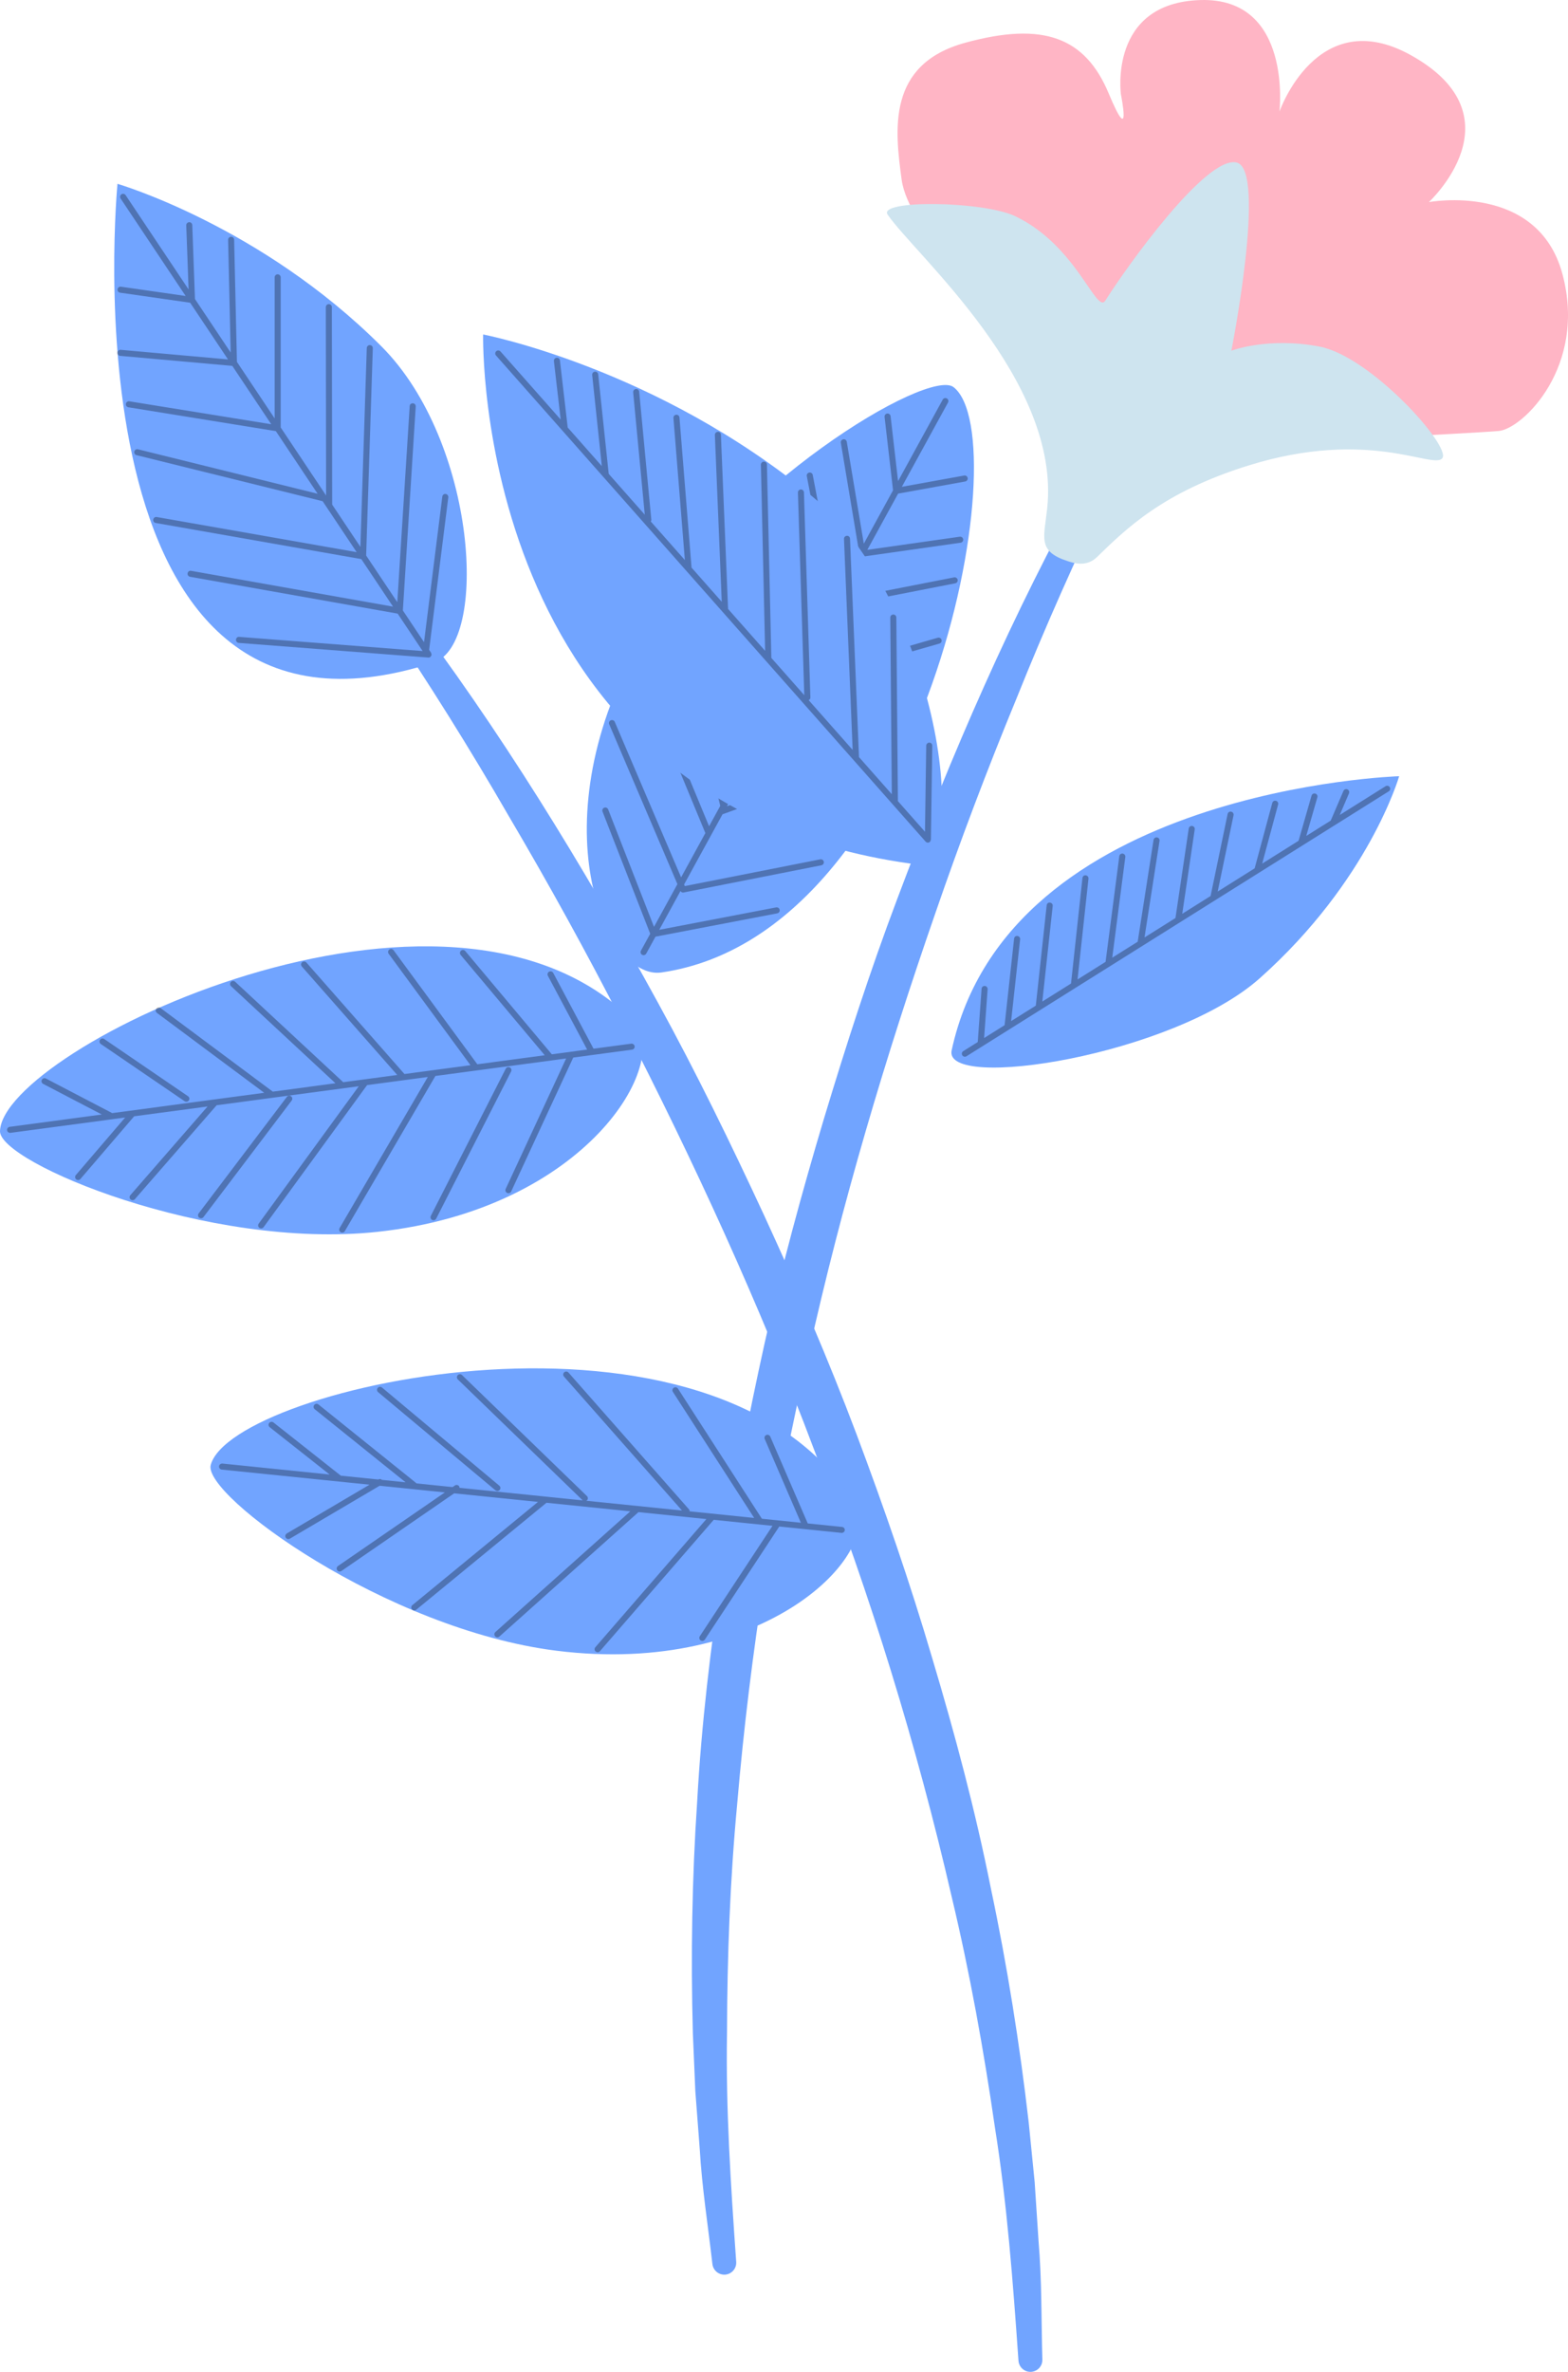
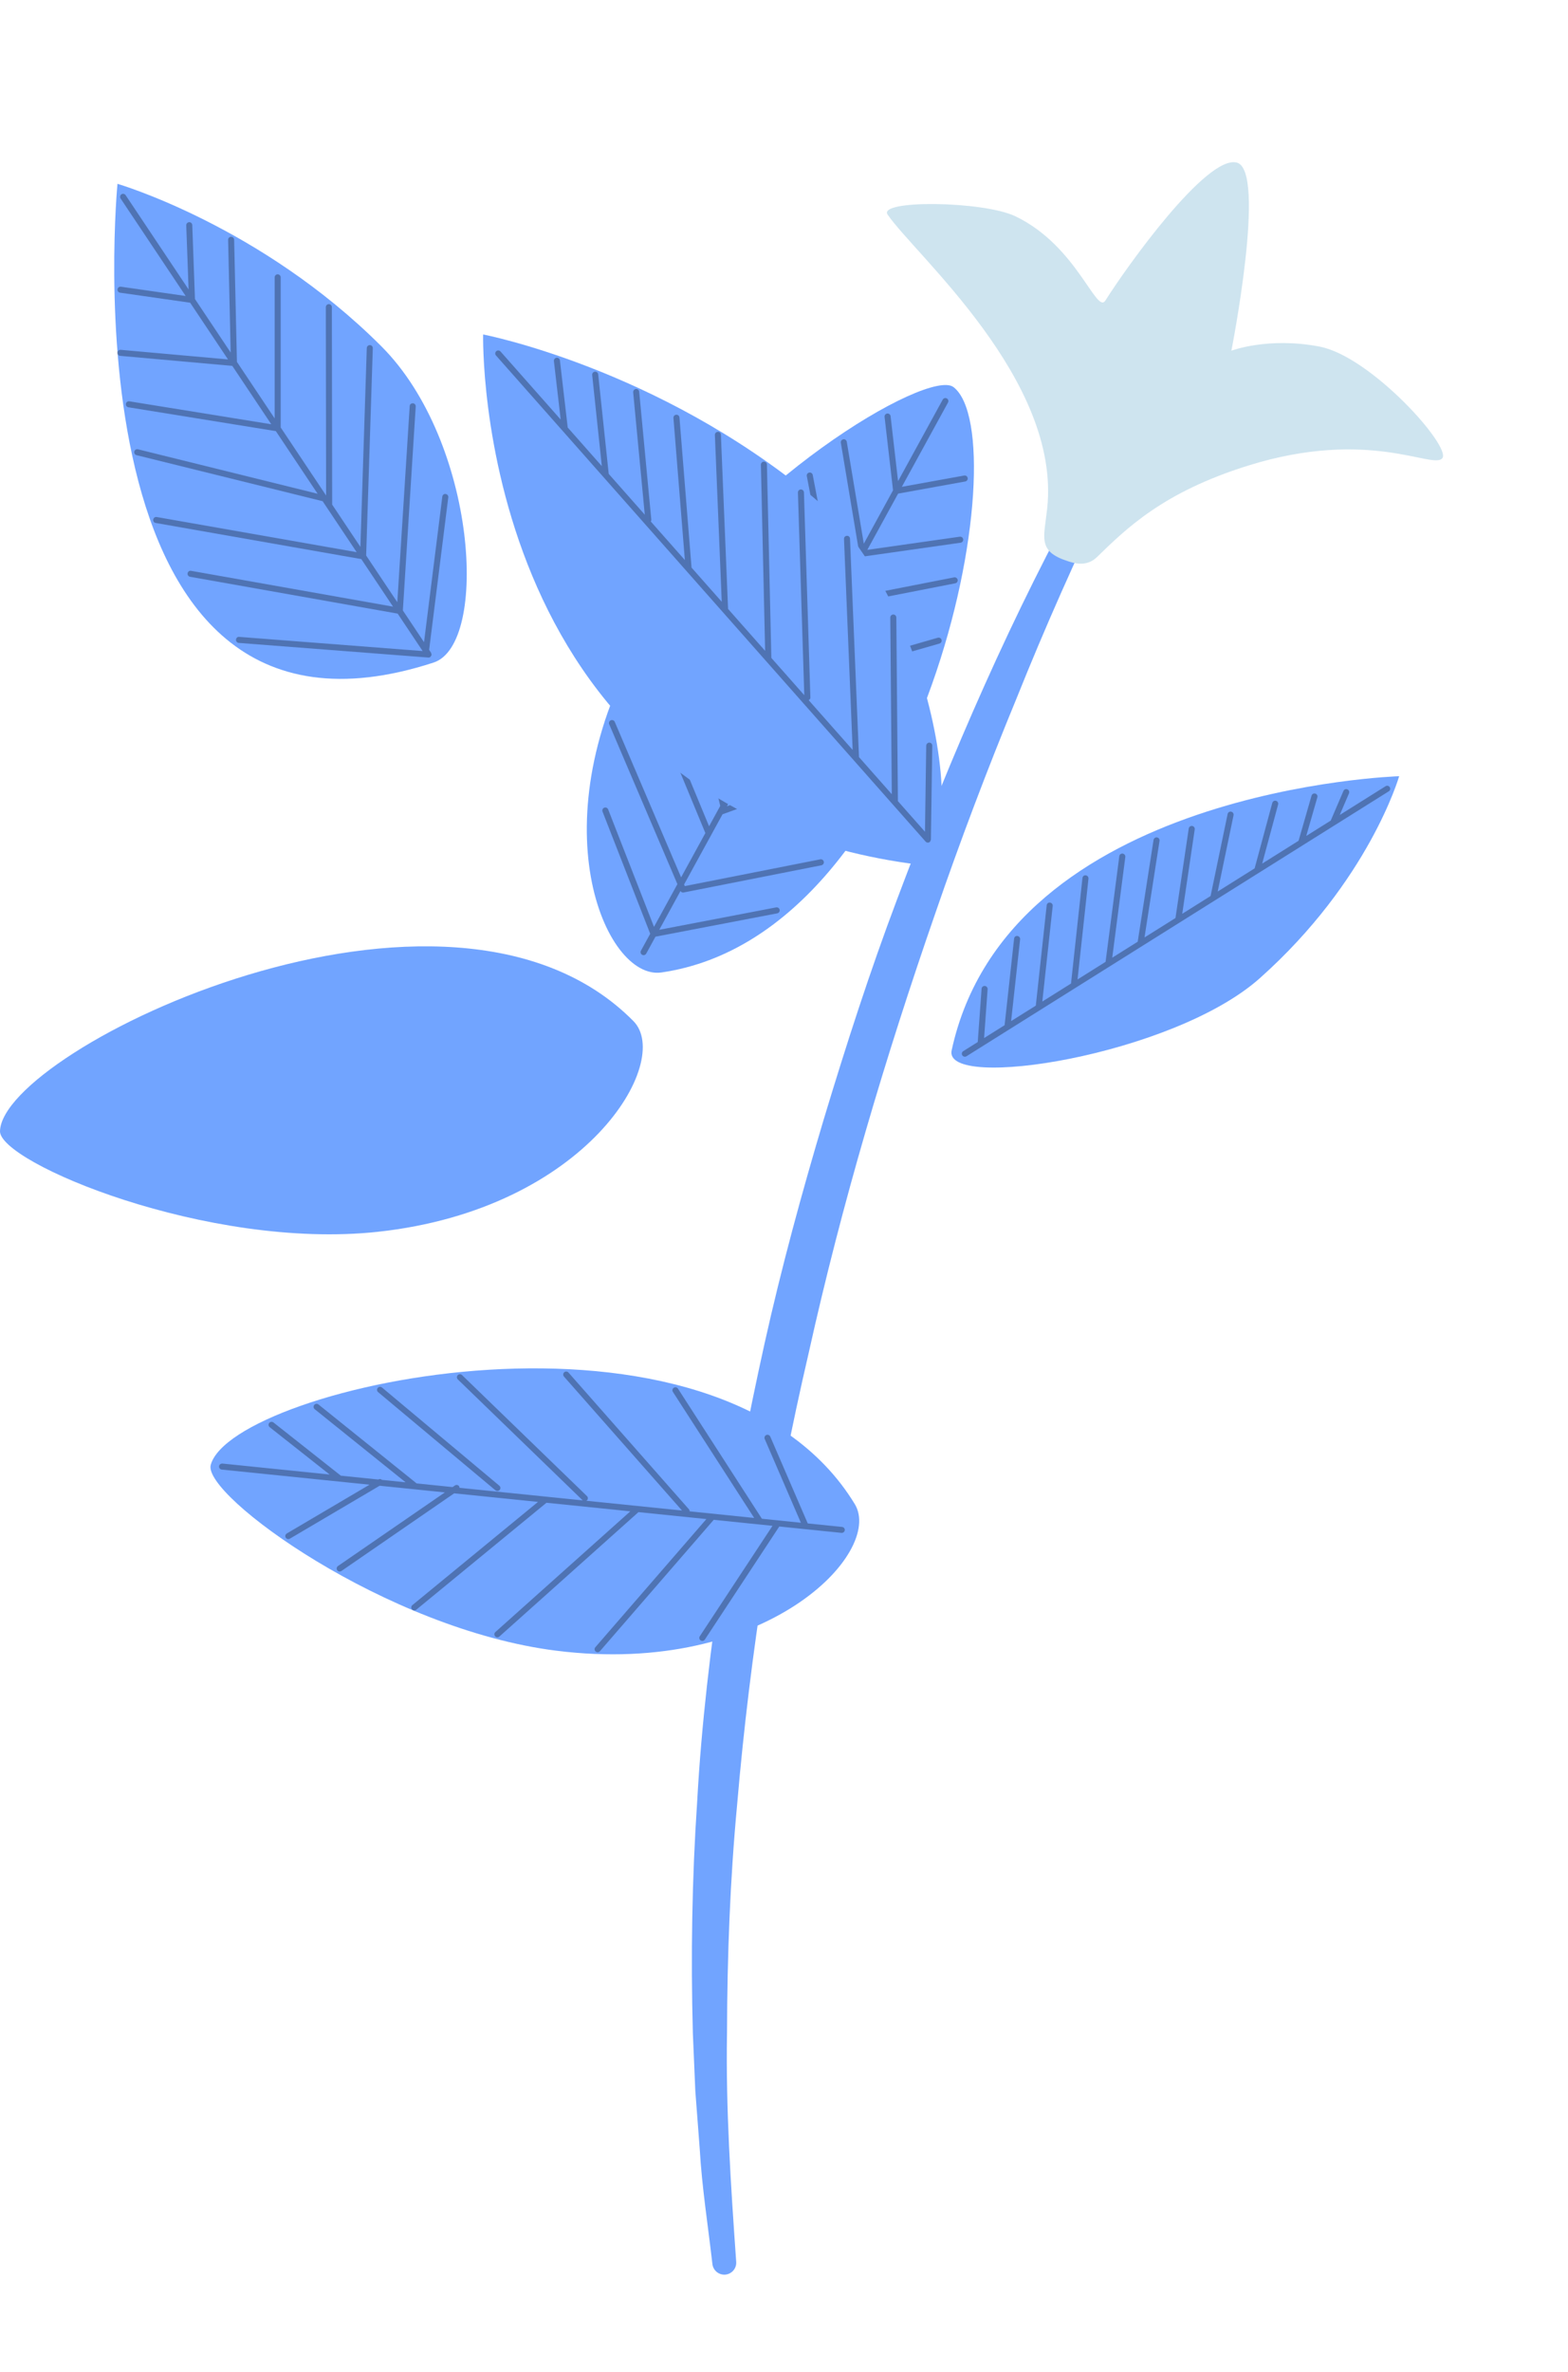
<svg xmlns="http://www.w3.org/2000/svg" x="0px" y="0px" width="100%" viewBox="0 0 103.719 156.816" style="vertical-align: middle; max-width: 100%; width: 100%;">
  <g>
-     <path fill="rgb(113,164,255)" d="M26.732,39.917c6.35,8.342,11.798,17.251,16.813,26.417c2.512,4.579,4.8,9.278,7,14.018    c2.185,4.744,4.256,9.548,6.101,14.44c1.838,4.896,3.549,9.84,5.025,14.859c1.499,5.011,2.851,10.071,3.874,15.206    c1.084,5.119,1.906,10.294,2.504,15.489l0.39,3.904l0.258,3.916c0.222,2.605,0.179,5.227,0.252,7.835    c0.013,0.438-0.331,0.8-0.768,0.813c-0.425,0.012-0.78-0.314-0.81-0.732l-0.004-0.04c-0.363-5.157-0.744-10.307-1.559-15.41    c-0.739-5.105-1.654-10.188-2.852-15.208c-2.317-10.053-5.369-19.94-9.101-29.567c-3.635-9.667-7.958-19.073-12.69-28.264    c-2.359-4.601-4.855-9.134-7.483-13.589c-2.582-4.476-5.338-8.88-8.219-13.141l-0.015-0.024c-0.245-0.362-0.15-0.853,0.212-1.098    C26.009,39.506,26.48,39.587,26.732,39.917" />
-   </g>
+     </g>
  <g>
    <path fill="rgb(113,164,255)" d="M73.365,32.353c-2.195,4.517-4.253,9.157-6.132,13.842c-1.927,4.671-3.716,9.398-5.36,14.172    c-3.311,9.54-6.195,19.23-8.379,29.078c-2.286,9.823-3.875,19.805-4.733,29.845c-0.471,5.019-0.658,10.059-0.671,15.099    c-0.087,5.045,0.251,10.078,0.605,15.116l0.003,0.036c0.03,0.436-0.298,0.813-0.733,0.845c-0.423,0.029-0.792-0.282-0.841-0.699    c-0.289-2.534-0.693-5.063-0.839-7.615l-0.291-3.82l-0.163-3.83c-0.139-5.109-0.058-10.229,0.286-15.329    c0.28-5.107,0.892-10.189,1.65-15.241c0.737-5.059,1.711-10.078,2.814-15.064c1.111-4.987,2.454-9.918,3.915-14.809    c1.476-4.887,3.042-9.747,4.844-14.521c3.591-9.555,7.636-18.921,12.636-27.861c0.213-0.381,0.695-0.517,1.076-0.304    c0.367,0.205,0.506,0.66,0.326,1.033L73.365,32.353z" />
  </g>
  <g>
    <path fill="rgb(113,164,255)" d="M63.078,25.597c4.334,3.391-1.721,36.137-19.324,38.697c-3.736,0.543-8.325-10.012-1.203-22.249    C48.351,32.08,61.422,24.301,63.078,25.597" />
    <path fill="rgb(113,164,255)" d="M7.771,12.154c0,0-3.837,39.708,20.909,31.651c3.671-1.195,2.877-14.579-3.453-20.909    C17.248,14.917,7.771,12.154,7.771,12.154" />
    <path fill="rgb(113,164,255)" d="M0,74.783c0.156-5.408,29.609-19.713,41.902-7.271c2.608,2.642-3.072,12.429-16.911,13.928    C13.722,82.659-0.061,76.85,0,74.783" />
    <path fill="rgb(113,164,255)" d="M13.938,96.856c1.403-5.244,33.476-12.407,42.604,2.587c1.937,3.183-5.872,11.429-19.736,9.693    C25.517,107.722,13.401,98.862,13.938,96.856" />
  </g>
  <g>
-     <path fill="rgb(255,181,197)" d="M65.466,19.974c0,0-5.38-4.813-5.825-8.098c-0.445-3.285-0.988-7.625,4.2-9.048    c5.188-1.423,7.95-0.354,9.5,3.358c1.55,3.712,0.805,0.057,0.805,0.057s-0.842-6.061,5.262-6.24    c6.105-0.179,5.225,7.375,5.225,7.375s2.493-7.189,8.708-3.722c7.294,4.069,1.175,9.706,1.175,9.706s7.191-1.347,8.834,4.752    c1.643,6.098-2.623,10.229-4.207,10.379c-1.582,0.149-16.228,0.872-16.228,0.872L65.466,19.974z" />
-   </g>
+     </g>
  <g>
    <path fill="rgb(206,228,239)" d="M58.715,14.191c1.83,2.668,11.464,10.92,10.554,19.42c-0.209,1.951-0.664,2.84,1.375,3.494    c0.36,0.116,1.211,0.413,1.918-0.274c1.946-1.892,4.375-4.295,9.994-6.047c8.026-2.503,12.223,0.27,12.848-0.486    c0.625-0.756-4.715-6.732-8.123-7.384c-3.407-0.653-5.828,0.273-5.828,0.273s2.354-11.932,0.354-12.439    c-2-0.508-7.282,6.887-8.685,9.117c-0.605,0.963-1.871-3.616-5.965-5.569C65.029,13.281,58.035,13.199,58.715,14.191" />
  </g>
  <path opacity="0.3" d="M52.511,45.315l9.633-2.767c0.105-0.031,0.167-0.142,0.137-0.248c-0.031-0.107-0.143-0.167-0.248-0.137   l-9.318,2.687l2.599-4.744l7.874-1.541c0.108-0.021,0.18-0.126,0.158-0.235s-0.131-0.18-0.234-0.158l-7.547,1.477l1.566-2.857   l6.411-0.911c0.109-0.016,0.186-0.117,0.17-0.227c-0.017-0.109-0.106-0.183-0.227-0.17l-6.114,0.869l2.037-3.717l4.44-0.803   c0.109-0.02,0.182-0.124,0.162-0.232c-0.02-0.108-0.126-0.182-0.232-0.161l-4.123,0.746l3.054-5.573   c0.053-0.097,0.018-0.219-0.08-0.271c-0.097-0.053-0.218-0.018-0.271,0.079l-2.953,5.389l-0.495-4.294   c-0.013-0.11-0.114-0.191-0.222-0.176c-0.11,0.013-0.188,0.112-0.176,0.222l0.56,4.855l-1.933,3.528l-1.126-6.736   c-0.018-0.109-0.12-0.185-0.23-0.164c-0.109,0.018-0.182,0.121-0.164,0.23l1.21,7.236l-1.551,2.832l-1.517-7.941   c-0.02-0.108-0.121-0.178-0.234-0.159c-0.108,0.021-0.18,0.125-0.159,0.234l1.607,8.417l-2.436,4.446l-1.859-11.035   c-0.019-0.109-0.121-0.184-0.23-0.164c-0.109,0.019-0.182,0.122-0.164,0.23l1.943,11.535l-2.371,4.328l-2.744-12.408   c-0.024-0.109-0.134-0.182-0.238-0.152c-0.108,0.024-0.176,0.131-0.152,0.238l2.843,12.854l-1.64,2.993l-3.073-12.794   c-0.026-0.107-0.132-0.176-0.241-0.147c-0.107,0.026-0.173,0.134-0.147,0.241l3.176,13.222l-0.738,1.347l-4.555-11.002   c-0.042-0.102-0.158-0.153-0.261-0.108c-0.102,0.042-0.15,0.159-0.108,0.261l4.678,11.298l-1.604,2.928l-4.388-10.278   c-0.043-0.101-0.161-0.146-0.263-0.105c-0.102,0.043-0.149,0.161-0.105,0.263l4.511,10.568l-1.548,2.825l-3.032-7.764   c-0.042-0.104-0.158-0.154-0.259-0.114c-0.103,0.041-0.154,0.156-0.114,0.259l3.154,8.077l-0.613,1.118   c-0.053,0.097-0.018,0.219,0.079,0.271c0.031,0.017,0.063,0.025,0.096,0.025c0.07,0,0.139-0.038,0.175-0.104l0.612-1.118   l8.055-1.543c0.108-0.021,0.18-0.125,0.159-0.234c-0.02-0.108-0.121-0.178-0.234-0.159l-7.73,1.481l1.404-2.563   c0.007,0.012,0.016,0.021,0.025,0.03c0.009,0.01,0.014,0.021,0.024,0.029c0.034,0.026,0.074,0.042,0.117,0.042   c0.001,0,0.003-0.001,0.005-0.001c0.011,0,0.022-0.001,0.034-0.003l9.117-1.8c0.108-0.021,0.179-0.126,0.158-0.235   s-0.128-0.181-0.235-0.158l-8.958,1.769l-0.047-0.11l2.541-4.637l10.632-3.85c0.104-0.038,0.158-0.152,0.12-0.256   c-0.038-0.104-0.151-0.16-0.256-0.12l-10.206,3.695l1.834-3.348l11.128-4.013c0.104-0.037,0.158-0.152,0.12-0.256   c-0.038-0.104-0.152-0.16-0.256-0.12l-10.702,3.859l2.129-3.885" fill="#000000" />
  <path opacity="0.3" d="M28.53,43.229c-0.005-0.022,0-0.046-0.013-0.067l-0.131-0.197l1.267-10.082   c0.014-0.109-0.063-0.209-0.173-0.223c-0.108-0.022-0.209,0.063-0.223,0.173l-1.209,9.625l-1.4-2.098l0.851-13.485   c0.007-0.11-0.077-0.206-0.187-0.212c-0.132,0.002-0.206,0.077-0.212,0.187L26.28,39.813l-2.06-3.085l0.44-13.707   c0.004-0.11-0.083-0.203-0.193-0.206c-0.002,0-0.004,0-0.006,0c-0.107,0-0.196,0.085-0.2,0.194l-0.422,13.148l-1.867-2.796   l-0.02-13.055c0-0.11-0.09-0.2-0.2-0.2c0,0,0,0,0,0c-0.11,0-0.2,0.09-0.2,0.201l0.019,12.453l-3.004-4.499v-9.924   c0-0.11-0.09-0.2-0.2-0.2s-0.2,0.09-0.2,0.2v9.325l-2.495-3.736l-0.184-8.078c-0.002-0.11-0.091-0.188-0.204-0.196   c-0.11,0.003-0.198,0.094-0.195,0.205l0.169,7.45l-2.362-3.538l-0.178-4.887c-0.004-0.11-0.104-0.205-0.207-0.192   c-0.11,0.004-0.197,0.097-0.192,0.207l0.155,4.239L8.31,12.903c-0.062-0.093-0.188-0.116-0.277-0.056   c-0.092,0.062-0.117,0.186-0.056,0.277l4.304,6.445l-4.282-0.613c-0.108-0.016-0.21,0.06-0.226,0.169   c-0.016,0.109,0.06,0.21,0.169,0.226l4.636,0.664l2.503,3.748l-7.103-0.635c-0.105-0.009-0.207,0.072-0.217,0.182   s0.071,0.207,0.182,0.217l7.423,0.664l2.577,3.859l-9.386-1.517c-0.114-0.019-0.211,0.057-0.229,0.166s0.056,0.211,0.166,0.229   l9.752,1.576l2.765,4.141L9.126,29.705c-0.109-0.028-0.216,0.039-0.242,0.146c-0.026,0.107,0.039,0.215,0.146,0.242l12.312,3.044   l2.25,3.369l-13.224-2.323c-0.112-0.021-0.212,0.054-0.231,0.162c-0.02,0.109,0.053,0.212,0.162,0.231l13.6,2.389l2.099,3.143   L12.642,37.74c-0.119-0.023-0.213,0.053-0.232,0.162c-0.02,0.109,0.053,0.213,0.162,0.232l13.733,2.436l1.652,2.474l-12.131-0.937   c-0.122-0.017-0.207,0.074-0.215,0.184c-0.009,0.11,0.074,0.207,0.184,0.215l12.541,0.968c0.005,0,0.011,0.001,0.016,0.001   c0.002,0,0.003-0.002,0.005-0.002c0.037-0.001,0.074-0.011,0.105-0.032c0.004-0.003,0.004-0.009,0.008-0.013   c0.024-0.018,0.034-0.044,0.048-0.071c0.01-0.02,0.024-0.034,0.027-0.056c0-0.004,0.005-0.007,0.005-0.011   C28.552,43.267,28.536,43.25,28.53,43.229z" fill="#000000" />
-   <path opacity="0.3" d="M41.756,69.001l-2.495,0.333l-2.666-5.009c-0.052-0.098-0.173-0.133-0.271-0.083   c-0.098,0.052-0.135,0.173-0.083,0.271l2.596,4.878l-2.336,0.313l-5.725-6.827c-0.071-0.084-0.197-0.095-0.282-0.025   c-0.085,0.071-0.096,0.197-0.025,0.282l5.563,6.633l-4.459,0.596l-5.542-7.542c-0.065-0.09-0.19-0.108-0.28-0.042   c-0.089,0.065-0.108,0.19-0.042,0.28l5.412,7.365l-4.367,0.584l-6.488-7.374c-0.074-0.083-0.199-0.091-0.283-0.018   c-0.083,0.073-0.091,0.2-0.018,0.283l6.311,7.172l-2.138,0.286c0,0,0,0-0.001,0l-1.434,0.192l-7.148-6.641   c-0.081-0.076-0.208-0.071-0.283,0.01c-0.075,0.081-0.071,0.208,0.01,0.283l6.907,6.417l-4.144,0.555l-7.426-5.528   c-0.089-0.064-0.214-0.048-0.28,0.041c-0.066,0.089-0.047,0.214,0.041,0.28l7.097,5.282l-3.262,0.436c0,0-0.001,0-0.002,0   l-6.791,0.908l-4.384-2.287c-0.097-0.052-0.218-0.013-0.27,0.085c-0.051,0.098-0.013,0.219,0.085,0.27l3.88,2.024L0.642,74.5   c-0.11,0.015-0.187,0.115-0.172,0.225c0.014,0.101,0.099,0.174,0.198,0.174c0.009,0,0.018-0.001,0.027-0.002l7.584-1.014   l-3.263,3.806c-0.072,0.084-0.062,0.21,0.021,0.282c0.038,0.032,0.084,0.048,0.13,0.048c0.056,0,0.112-0.024,0.152-0.07l3.555-4.146   l4.855-0.649L8.62,79.021c-0.072,0.083-0.064,0.209,0.02,0.282c0.038,0.033,0.084,0.049,0.131,0.049   c0.056,0,0.111-0.023,0.151-0.069l5.408-6.21l9.403-1.258l-6.621,9.084c-0.065,0.089-0.045,0.214,0.044,0.279   c0.036,0.026,0.077,0.039,0.118,0.039c0.062,0,0.123-0.029,0.162-0.083l6.846-9.393l4.016-0.537l-5.833,9.989   c-0.056,0.096-0.023,0.218,0.072,0.274c0.032,0.019,0.066,0.027,0.101,0.027c0.068,0,0.136-0.036,0.173-0.099l5.99-10.258   l8.648-1.157l-3.999,8.625c-0.046,0.1-0.003,0.219,0.098,0.266c0.027,0.012,0.056,0.019,0.084,0.019   c0.075,0,0.147-0.043,0.182-0.116l4.105-8.855l3.89-0.521c0.11-0.015,0.187-0.115,0.172-0.225   C41.965,69.063,41.856,68.99,41.756,69.001z M12.213,72.807c0.035,0.024,0.074,0.035,0.113,0.035c0.063,0,0.126-0.031,0.165-0.087   c0.063-0.091,0.039-0.216-0.052-0.278l-5.544-3.783c-0.092-0.064-0.216-0.04-0.278,0.052c-0.063,0.091-0.039,0.216,0.052,0.278   L12.213,72.807z M19.255,72.481c-0.089-0.067-0.213-0.05-0.28,0.039l-5.836,7.707c-0.066,0.088-0.049,0.213,0.039,0.28   c0.036,0.027,0.079,0.041,0.121,0.041c0.061,0,0.12-0.027,0.16-0.08l5.836-7.707C19.36,72.674,19.343,72.548,19.255,72.481z    M33.722,70.571c-0.099-0.049-0.219-0.011-0.269,0.087l-4.955,9.728c-0.05,0.099-0.011,0.219,0.087,0.269   c0.029,0.015,0.06,0.022,0.091,0.022c0.073,0,0.143-0.04,0.178-0.109l4.955-9.728C33.86,70.742,33.82,70.622,33.722,70.571z" fill="#000000" />
  <path opacity="0.3" d="M55.701,100.952l-2.27-0.231l-2.48-5.742c-0.044-0.102-0.163-0.146-0.263-0.104   c-0.102,0.044-0.148,0.161-0.104,0.263l2.392,5.537l-2.579-0.264l-5.551-8.602c-0.06-0.095-0.185-0.119-0.276-0.06   c-0.093,0.06-0.12,0.184-0.06,0.276l5.377,8.333l-4.268-0.437c0-0.047-0.012-0.095-0.046-0.133l-7.969-9.042   c-0.074-0.083-0.199-0.091-0.282-0.018c-0.083,0.073-0.091,0.199-0.018,0.282l7.809,8.858l-6.347-0.648   c0.021-0.01,0.046-0.009,0.063-0.026c0.077-0.079,0.075-0.205-0.004-0.282l-8.262-8c-0.08-0.077-0.206-0.075-0.283,0.004   c-0.077,0.08-0.075,0.206,0.004,0.283l8.262,7.999l-8.154-0.833c-0.002-0.034,0-0.07-0.022-0.102   c-0.063-0.092-0.187-0.113-0.278-0.052l-0.156,0.107l-2.394-0.245c-0.007-0.007-0.005-0.018-0.013-0.023l-6.461-5.193   c-0.087-0.069-0.213-0.057-0.281,0.031c-0.069,0.086-0.056,0.212,0.03,0.281l6.011,4.832l-1.563-0.16   c-0.063-0.056-0.149-0.08-0.225-0.033l-0.015,0.009l-2.479-0.253l-4.458-3.52c-0.086-0.067-0.213-0.053-0.281,0.033   c-0.068,0.087-0.053,0.213,0.033,0.281l3.964,3.129l-7.095-0.725c-0.113,0-0.208,0.069-0.219,0.179   c-0.011,0.11,0.068,0.208,0.178,0.22l9.775,0.998l-5.473,3.226c-0.095,0.056-0.127,0.179-0.071,0.273   c0.037,0.063,0.104,0.099,0.172,0.099c0.035,0,0.07-0.009,0.102-0.028l5.94-3.5l4.314,0.44l-7.071,4.867   c-0.091,0.063-0.114,0.188-0.051,0.278c0.039,0.057,0.101,0.087,0.165,0.087c0.039,0,0.079-0.012,0.113-0.035l7.459-5.135   l5.546,0.566l-8.311,6.824c-0.085,0.069-0.098,0.196-0.028,0.281c0.04,0.048,0.097,0.073,0.155,0.073   c0.045,0,0.09-0.015,0.127-0.046l8.617-7.075l5.546,0.566l-8.926,7.981c-0.083,0.074-0.089,0.2-0.016,0.283   c0.04,0.044,0.094,0.066,0.149,0.066c0.047,0,0.095-0.017,0.133-0.051l9.199-8.226l4.492,0.459l-7.346,8.475   c-0.072,0.083-0.063,0.21,0.021,0.282c0.038,0.032,0.084,0.049,0.131,0.049c0.056,0,0.112-0.023,0.151-0.069l7.529-8.687   l3.888,0.397l-4.809,7.3c-0.061,0.093-0.035,0.217,0.057,0.277c0.034,0.022,0.072,0.033,0.11,0.033c0.065,0,0.128-0.032,0.167-0.09   l4.924-7.475l4.112,0.42c0.007,0,0.014,0.001,0.021,0.001c0.101,0,0.188-0.077,0.198-0.18   C55.89,101.061,55.811,100.963,55.701,100.952z M32.772,98.531c0.038,0.031,0.083,0.047,0.128,0.047   c0.057,0,0.114-0.024,0.153-0.072c0.071-0.084,0.06-0.211-0.025-0.281l-7.759-6.49c-0.085-0.071-0.211-0.061-0.282,0.025   c-0.071,0.084-0.06,0.211,0.025,0.281L32.772,98.531z" fill="#000000" />
  <g>
    <path fill="rgb(113,164,255)" d="M92.55,51.319c0,0-25.845,0.788-29.601,18.125c-0.586,2.714,14.63,0.354,20.379-4.766    C90.575,58.226,92.55,51.319,92.55,51.319" />
    <path fill="rgb(113,164,255)" d="M31.958,22.113c0,0-0.73,30.892,28.18,34.97c4.524,0.639,1.764-17.504-6.405-24.259    C43.435,24.312,31.958,22.113,31.958,22.113" />
  </g>
  <path opacity="0.3" d="M61.667,49.3c0.002-0.111-0.086-0.201-0.197-0.203c-0.088-0.006-0.201,0.086-0.203,0.197l-0.082,5.697   l-1.791-2.025l-0.104-12.139c0-0.11-0.09-0.199-0.199-0.199h-0.002c-0.111,0.001-0.199,0.091-0.199,0.202l0.1,11.679l-2.17-2.454   l-0.593-14.44c-0.005-0.11-0.092-0.201-0.208-0.191c-0.11,0.004-0.196,0.098-0.191,0.208l0.573,13.949l-2.909-3.29   c0.064-0.035,0.116-0.092,0.113-0.17l-0.426-13.567c-0.004-0.108-0.092-0.194-0.199-0.194c-0.002,0-0.004,0-0.007,0   c-0.11,0.003-0.197,0.096-0.193,0.206l0.421,13.395l-2.178-2.463L50.73,30.718c-0.002-0.109-0.092-0.196-0.199-0.196   c-0.002,0-0.004,0-0.005,0c-0.11,0.002-0.198,0.094-0.195,0.204l0.28,12.305L48.16,40.26l-0.474-11.518   c-0.005-0.11-0.082-0.198-0.208-0.191c-0.11,0.004-0.196,0.098-0.191,0.208l0.454,11.027l-1.997-2.259l-0.799-9.924   c-0.01-0.109-0.105-0.193-0.216-0.183c-0.11,0.009-0.192,0.105-0.183,0.215l0.756,9.393l-2.254-2.549   c0.02-0.035,0.039-0.072,0.035-0.116L42.281,25.9c-0.01-0.11-0.109-0.192-0.218-0.18c-0.11,0.011-0.19,0.108-0.181,0.218l0.768,8.09   l-2.385-2.697l-0.696-6.58c-0.012-0.11-0.116-0.193-0.22-0.178c-0.109,0.011-0.189,0.11-0.178,0.22l0.637,6.022l-2.255-2.551   l-0.516-4.435c-0.013-0.11-0.109-0.192-0.222-0.176c-0.109,0.013-0.188,0.112-0.176,0.222l0.449,3.864l-3.98-4.501   c-0.074-0.083-0.2-0.091-0.282-0.018c-0.083,0.073-0.091,0.2-0.018,0.282l26.244,29.681c0.001,0.001,0.001,0.001,0.002,0.002   l2.173,2.458c0.001,0.001,0.004,0,0.004,0.002c0.037,0.039,0.086,0.064,0.143,0.065h0.004c0.047,0,0.094-0.017,0.132-0.05   c0.001-0.002,0.001-0.004,0.003-0.006c0.021-0.02,0.025-0.049,0.037-0.074c0.008-0.022,0.025-0.039,0.025-0.063   c0-0.002,0.002-0.003,0.002-0.005L61.667,49.3z" fill="#000000" />
  <path opacity="0.3" d="M91.928,52.043c-0.061-0.094-0.183-0.123-0.275-0.063l-3.032,1.901l0.612-1.429   c0.043-0.102-0.004-0.219-0.106-0.263c-0.101-0.045-0.219,0.003-0.262,0.104l-0.841,1.96l-1.618,1.015l0.734-2.554   c0.031-0.106-0.029-0.217-0.137-0.247c-0.106-0.033-0.218,0.03-0.248,0.137l-0.858,2.983l-2.407,1.51l1.054-3.907   c0.028-0.107-0.034-0.216-0.142-0.245s-0.216,0.034-0.245,0.141l-1.166,4.325l-2.444,1.533l1.049-5.044   c0.022-0.108-0.047-0.214-0.154-0.236c-0.115-0.025-0.216,0.047-0.238,0.155l-1.127,5.42l-1.875,1.176l0.826-5.58   c0.017-0.109-0.06-0.211-0.169-0.227c-0.112-0.014-0.21,0.06-0.227,0.168l-0.878,5.919l-2.048,1.285l0.994-6.386   c0.017-0.109-0.058-0.211-0.167-0.228c-0.105-0.021-0.211,0.058-0.229,0.167l-1.048,6.728l-1.684,1.056l0.865-6.657   c0.014-0.109-0.063-0.21-0.174-0.225c-0.111-0.016-0.208,0.063-0.224,0.173l-0.908,6.984l-1.854,1.164L72,58.094   c0.012-0.11-0.068-0.209-0.178-0.221c-0.118-0.019-0.209,0.068-0.221,0.177l-0.756,6.976l-1.898,1.19l0.687-6.321   c0.013-0.11-0.068-0.208-0.178-0.22c-0.121-0.017-0.209,0.068-0.22,0.177l-0.72,6.635l-1.633,1.022l0.595-5.406   c0.013-0.11-0.068-0.208-0.178-0.221c-0.12-0.02-0.209,0.068-0.22,0.177l-0.628,5.721l-1.356,0.85l0.233-3.23   c0.007-0.11-0.076-0.206-0.186-0.214c-0.123-0.005-0.206,0.076-0.214,0.186l-0.254,3.522l-0.959,0.602   c-0.094,0.058-0.122,0.182-0.064,0.275c0.04,0.062,0.107,0.095,0.175,0.094c0.035,0,0.07-0.01,0.103-0.031l24.361-15.276   c0.002,0,0.003-0.001,0.004-0.002l3.568-2.238C91.958,52.261,91.987,52.137,91.928,52.043z" fill="#000000" />
</svg>